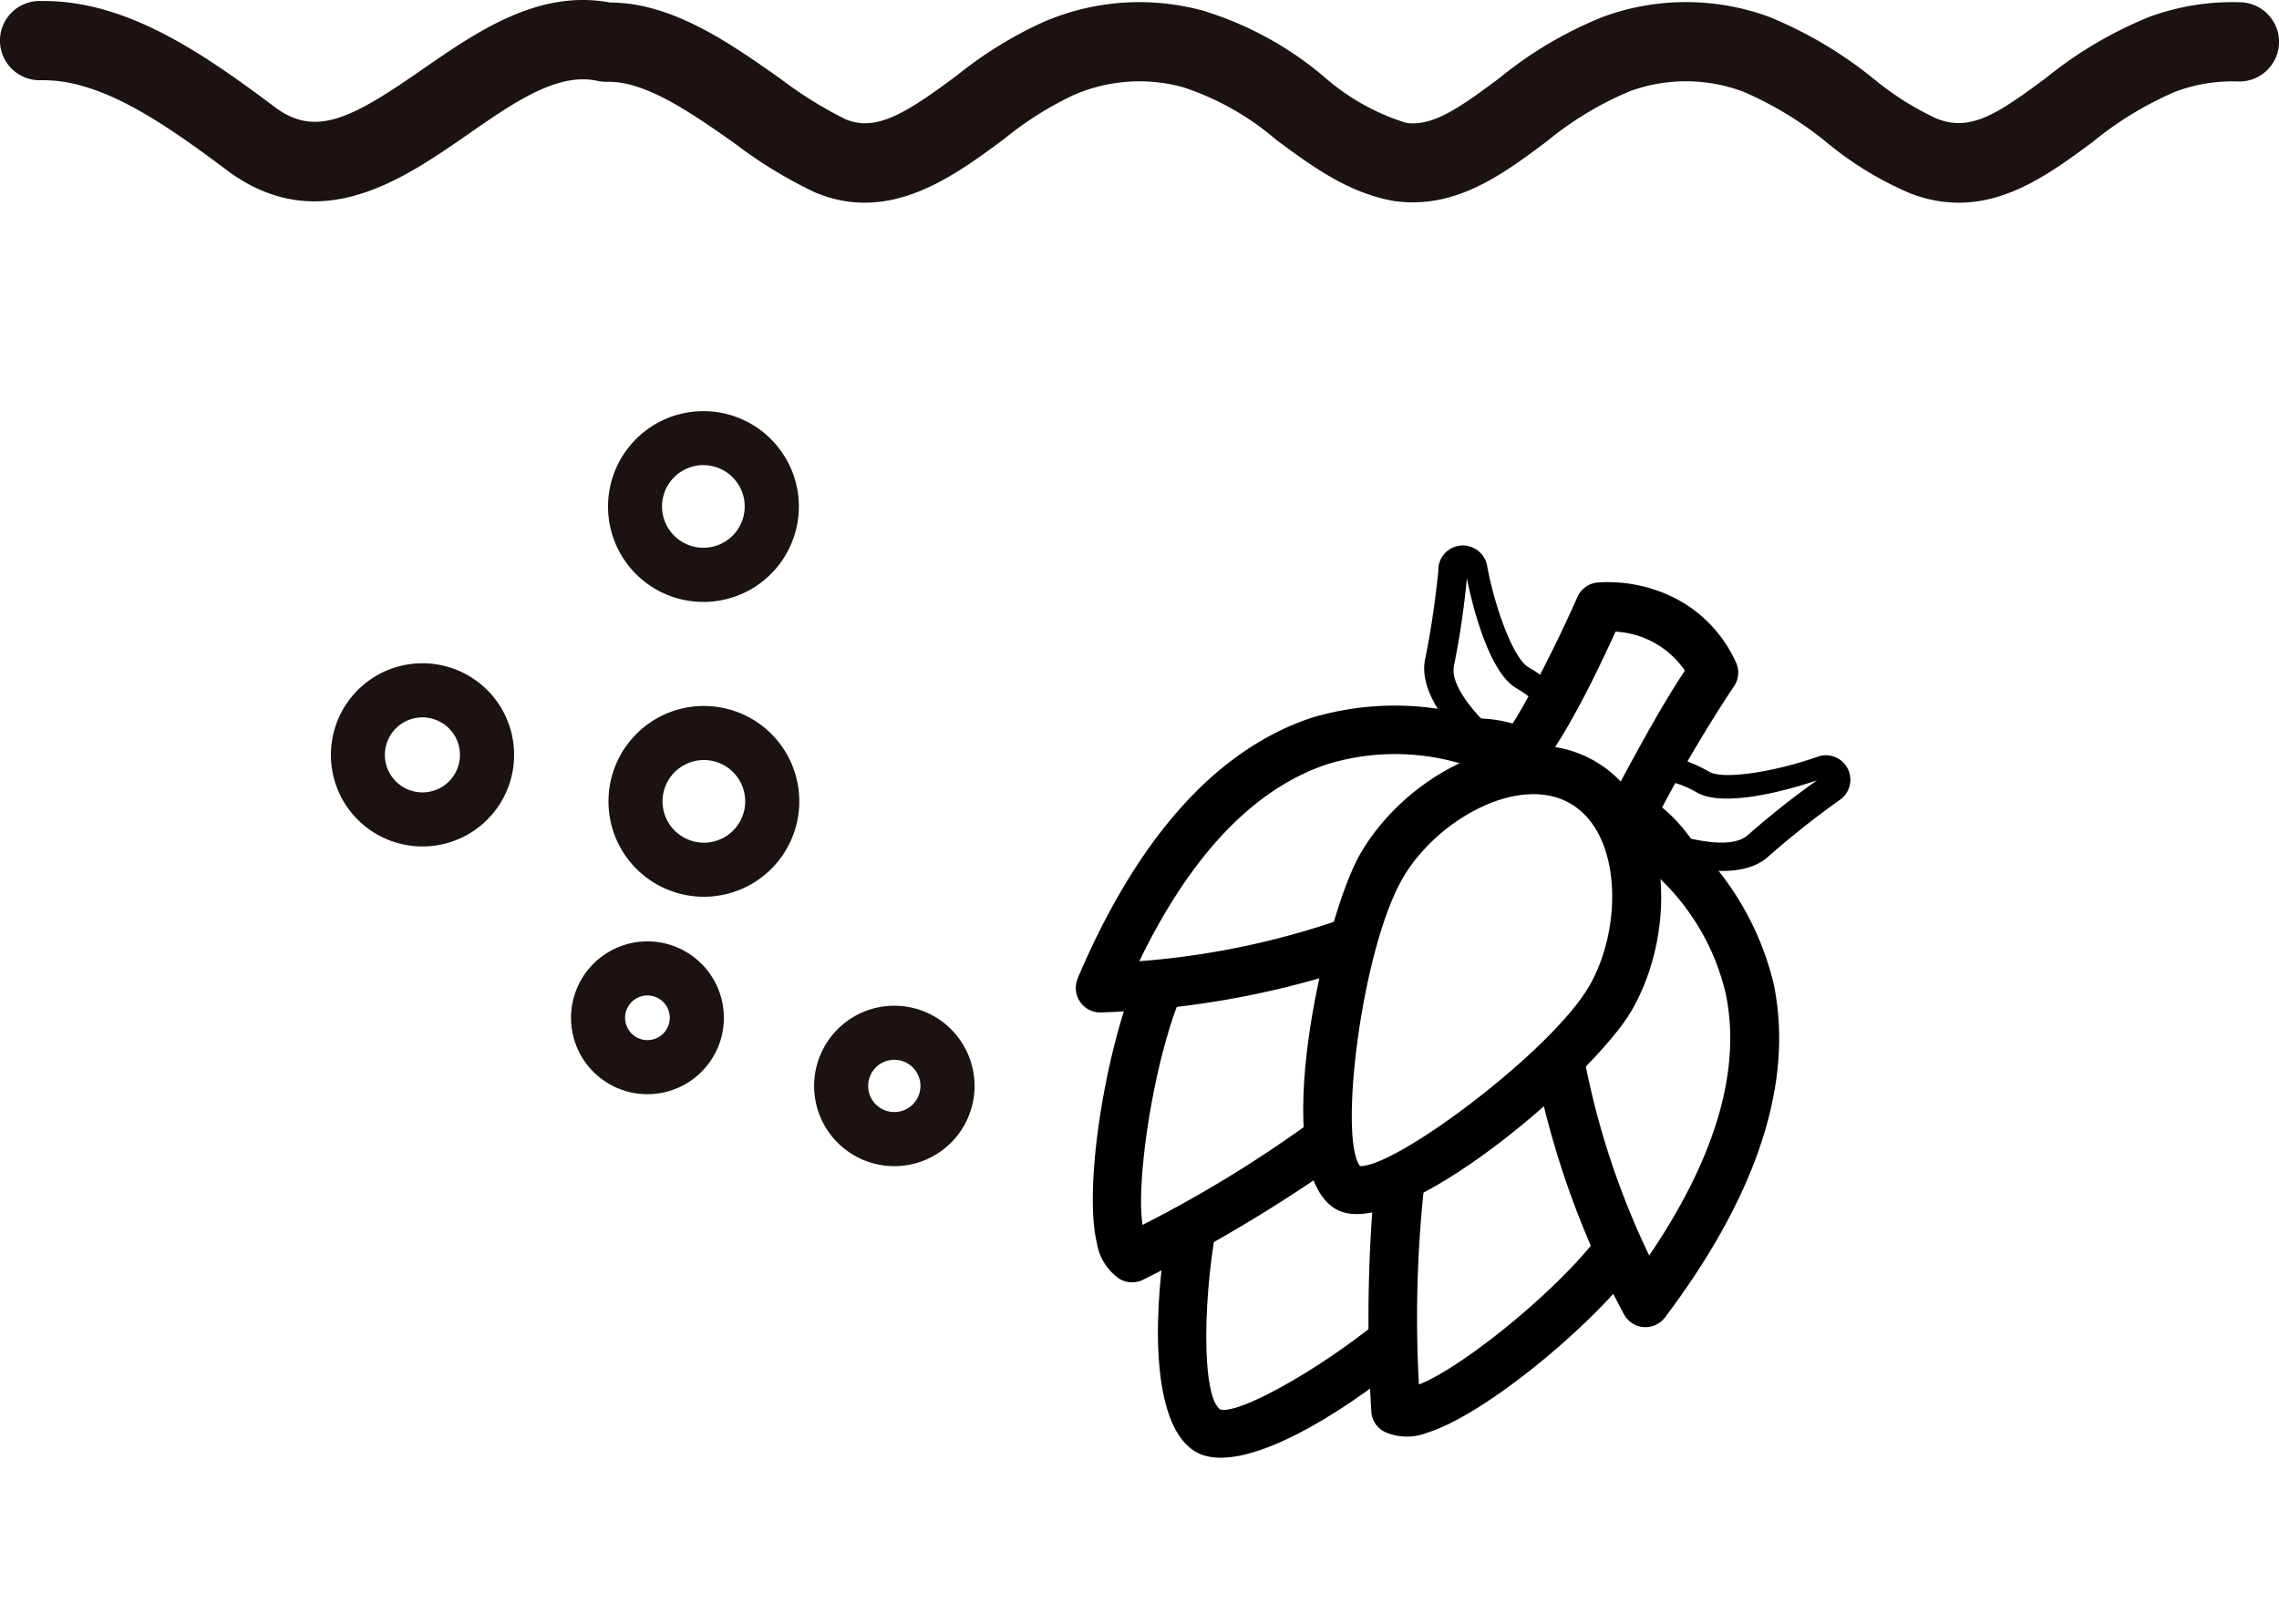
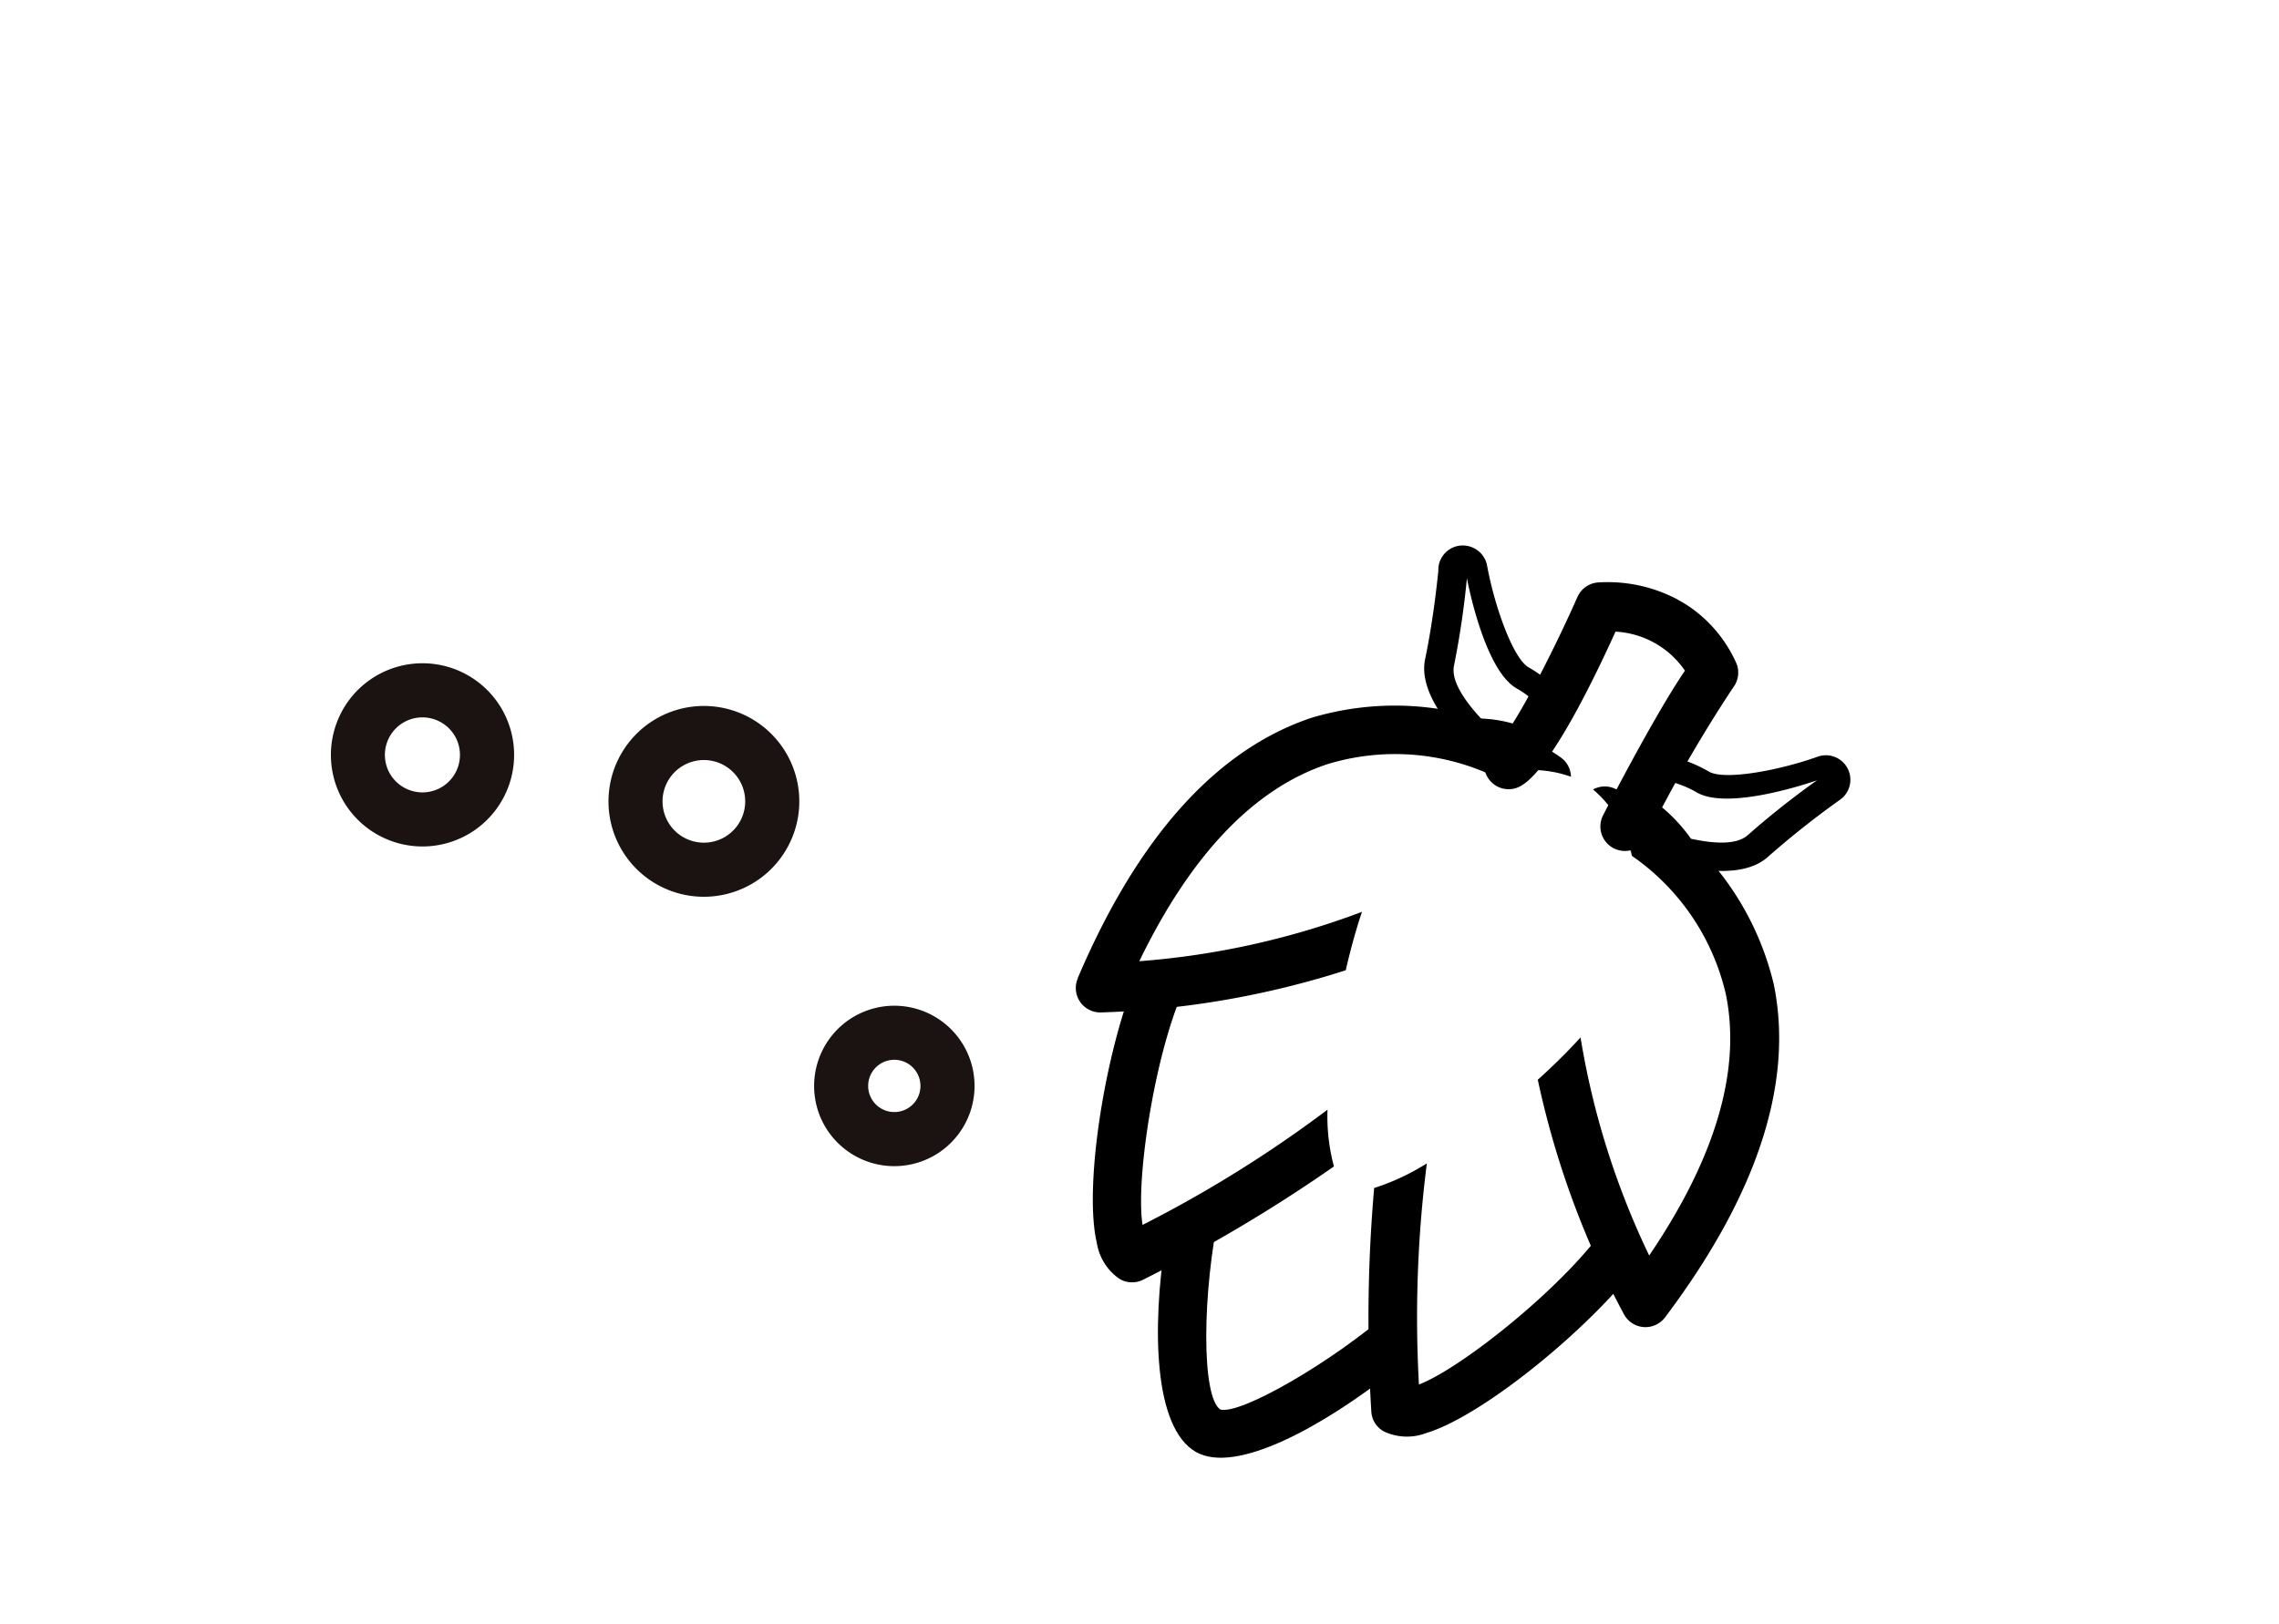
<svg xmlns="http://www.w3.org/2000/svg" width="115.062" height="82.037" viewBox="0 0 115.062 82.037">
  <defs>
    <clipPath id="clip-path">
-       <rect id="長方形_435" data-name="長方形 435" width="115.062" height="10.238" transform="translate(0 0)" fill="none" />
-     </clipPath>
+       </clipPath>
    <clipPath id="clip-path-2">
      <rect id="長方形_439" data-name="長方形 439" width="34.854" height="49.441" />
    </clipPath>
    <clipPath id="clip-path-3">
      <rect id="長方形_441" data-name="長方形 441" width="27.999" height="39.028" transform="translate(0 0)" fill="none" />
    </clipPath>
  </defs>
  <g id="グループ_608" data-name="グループ 608" transform="translate(-625.969 -1915)">
    <g id="グループ_559" data-name="グループ 559" transform="translate(625.969 1915)">
      <g id="グループ_557" data-name="グループ 557" clip-path="url(#clip-path)">
        <path id="パス_1997" data-name="パス 1997" d="M98.9,10.238a6.772,6.772,0,0,1-2.563-.519,17.07,17.07,0,0,1-4.078-2.5,17.737,17.737,0,0,0-4.272-2.6,8.246,8.246,0,0,0-5.708-.008,16.771,16.771,0,0,0-4.2,2.542c-2.257,1.684-4.6,3.428-7.688,3-2.317-.4-4.166-1.765-5.954-3.089a13.812,13.812,0,0,0-4.712-2.661,8.312,8.312,0,0,0-5.569.419A17.174,17.174,0,0,0,50.7,7.015c-2.582,1.915-5.8,4.3-9.575,2.69a22.962,22.962,0,0,1-4.046-2.473c-2.108-1.483-4.469-3.143-6.4-3.1a2.016,2.016,0,0,1-.5-.046c-2.025-.451-4.225,1.079-6.554,2.7-3.322,2.3-7.455,5.173-12.015,1.927C8.325,6.238,5.166,4.051,2.2,4.051c-.05,0-.1,0-.151,0a2,2,0,0,1-.1-4c.085,0,.171,0,.257,0,4.19,0,7.957,2.565,11.764,5.427,2.012,1.43,3.8.5,7.374-1.986C24.081,1.6,27.174-.549,30.8.127c3.143.007,6.028,2.037,8.581,3.833a20.519,20.519,0,0,0,3.3,2.058c1.6.682,3.189-.4,5.642-2.216a20.315,20.315,0,0,1,4.291-2.661,12.2,12.2,0,0,1,8.1-.609,17.206,17.206,0,0,1,6.111,3.324A11.381,11.381,0,0,0,71,6.207c1.349.178,2.656-.739,4.688-2.254a20.077,20.077,0,0,1,5.237-3.1,12.172,12.172,0,0,1,8.4,0,20.944,20.944,0,0,1,5.3,3.149A14.785,14.785,0,0,0,97.754,5.98c1.727.7,3.081-.22,5.527-2.031A20.527,20.527,0,0,1,108.512.854a12.161,12.161,0,0,1,4.619-.739,2,2,0,1,1-.138,4,8.2,8.2,0,0,0-3.126.5,17.247,17.247,0,0,0-4.2,2.546c-1.976,1.463-4.153,3.075-6.762,3.075" fill="#1a1311" />
      </g>
    </g>
    <g id="グループ_575" data-name="グループ 575" transform="translate(-0.238 7.04)">
      <g id="グループ_569" data-name="グループ 569" transform="translate(701.672 1989.997) rotate(-150)">
        <g id="グループ_568" data-name="グループ 568" transform="translate(0 0)" clip-path="url(#clip-path-2)">
          <path id="パス_2007" data-name="パス 2007" d="M30.59,62.113a1.236,1.236,0,0,0-2.065-1.361c-.875,1.327-.593,6.022-.281,9.2a4.536,4.536,0,0,1-4.021.045c.207-2.828-.06-8.144-.073-8.394a1.236,1.236,0,0,0-2.469.127,71.31,71.31,0,0,1,.01,8.733,1.236,1.236,0,0,0,.445,1.138,6.819,6.819,0,0,0,4.038,1.328,7.53,7.53,0,0,0,4.037-1.241,1.238,1.238,0,0,0,.573-1.18c-.37-3.44-.529-7.65-.2-8.39" transform="translate(-8.457 -23.482)" />
          <path id="パス_2008" data-name="パス 2008" d="M46.1,28.373a1.234,1.234,0,0,0-1.858-.912,44.831,44.831,0,0,0-9.653,8.033c.319,1.038.581,2.048.765,2.965a40.488,40.488,0,0,1,8.49-7.781c.433,5.949-.654,10.435-3.239,13.355A11.7,11.7,0,0,1,33,47.722a5.874,5.874,0,0,1-3.372,1.921,1.228,1.228,0,0,0,.911.584,9.855,9.855,0,0,0,1.034.044,14.667,14.667,0,0,0,10.888-4.6c3.358-3.794,4.584-9.614,3.645-17.3" transform="translate(-11.557 -10.644)" />
          <path id="パス_2009" data-name="パス 2009" d="M13.413,47.722A11.7,11.7,0,0,1,5.8,44.033c-2.587-2.92-3.672-7.406-3.239-13.355a40.439,40.439,0,0,1,8.509,7.806c.194-.908.468-1.905.8-2.931A44.788,44.788,0,0,0,2.163,27.46a1.235,1.235,0,0,0-1.857.912c-.94,7.686.287,13.506,3.644,17.3a14.668,14.668,0,0,0,10.888,4.6,9.833,9.833,0,0,0,1.033-.044,1.225,1.225,0,0,0,.912-.584,5.875,5.875,0,0,1-3.371-1.921" transform="translate(0 -10.644)" />
          <path id="パス_2010" data-name="パス 2010" d="M18.148,19.651a76.046,76.046,0,0,0-5.519-9.845,1.217,1.217,0,0,0-1.066-.555,2.727,2.727,0,0,0-1.886,1.006c-1.919,2.035-4.252,8.028-4.915,12.118.618.42,1.406.977,2.293,1.66.134-3.369,2.626-9.932,4.173-11.847a61.248,61.248,0,0,1,5.238,9.872,11.515,11.515,0,0,1,1.683-2.409" transform="translate(-1.857 -3.608)" />
-           <path id="パス_2011" data-name="パス 2011" d="M23.513,23.206C19.9,23.206,15.6,35.532,15.6,39.36c0,4.709,3.383,9.976,7.912,9.976s7.912-5.267,7.912-9.976c0-3.617-3.833-16.154-7.912-16.154m0,23.659c-3.014,0-5.44-4.106-5.44-7.505,0-3.782,3.857-12.791,5.475-13.663,1.635.65,5.406,9.5,5.406,13.663,0,3.4-2.427,7.505-5.44,7.505" transform="translate(-6.086 -9.052)" />
          <path id="パス_2012" data-name="パス 2012" d="M24.345,0C22.006,0,19.4,4.372,17.734,8.567c.453.728,1.008,1.643,1.593,2.657,1.356-3.947,4.008-8.486,5.015-8.752,1.162.077,3.75,4.668,5.057,8.689.594-1.027,1.158-1.954,1.61-2.68C29.387,4.3,26.8,0,24.345,0" transform="translate(-6.918 0)" />
          <path id="パス_2013" data-name="パス 2013" d="M37.376,12.188c1.547,1.915,4.04,8.477,4.174,11.846.887-.683,1.674-1.24,2.293-1.66-.664-4.091-3-10.083-4.915-12.118A2.731,2.731,0,0,0,37.038,9.25a1.228,1.228,0,0,0-1.065.554,76.312,76.312,0,0,0-5.487,9.776A9.7,9.7,0,0,1,32.2,21.9a62.677,62.677,0,0,1,5.18-9.712" transform="translate(-11.892 -3.608)" />
          <path id="パス_2014" data-name="パス 2014" d="M18.151,64.736a5.094,5.094,0,0,1-2.4.585c-1.911,0-4.943,3.566-4.943,3.566a42.706,42.706,0,0,0,1.643-4.146c.229-.7,1.2-1.209,2.392-1.593a8.231,8.231,0,0,0,3.287.76c-.038-1.118-.079-1.9-.079-1.9l.24-.009a7.071,7.071,0,0,1-1.114-.909c-2.685.478-5.561,1.4-6.152,3.2a45.091,45.091,0,0,1-1.712,4.324,1.236,1.236,0,0,0,2.061,1.323c1.4-1.643,3.492-3.4,4.377-3.4a6.884,6.884,0,0,0,2.437-.432c-.008-.475-.019-.939-.032-1.375" transform="translate(-3.586 -23.831)" />
          <path id="パス_2015" data-name="パス 2015" d="M42.133,68.46c-.242-.537-1.035-2.328-1.638-4.164-.591-1.8-3.466-2.726-6.152-3.2a7.248,7.248,0,0,1-.823.712l.657-.023a4.993,4.993,0,0,0-.364,2.093,6.707,6.707,0,0,0,2.735-.772c1.252.388,2.284.917,2.521,1.637a42.985,42.985,0,0,0,1.643,4.147s-3.032-3.567-4.945-3.567a5.176,5.176,0,0,1-1.969-.378c0,.434.015.883.032,1.334a6.987,6.987,0,0,0,1.937.267c.886,0,2.979,1.758,4.378,3.4a1.236,1.236,0,0,0,.922.434H41.1a1.235,1.235,0,0,0,1.029-1.918" transform="translate(-13.076 -23.831)" />
        </g>
      </g>
      <g id="グループ_574" data-name="グループ 574" transform="translate(639.238 1940.959) rotate(-30)">
        <g id="グループ_573" data-name="グループ 573" transform="translate(0 0)" clip-path="url(#clip-path-3)">
          <path id="パス_2017" data-name="パス 2017" d="M4.051,0A4.051,4.051,0,1,1,0,4.051,4.056,4.056,0,0,1,4.051,0m0,5.37a1.32,1.32,0,1,0-1.32-1.32,1.322,1.322,0,0,0,1.32,1.32" transform="translate(12.845 30.927)" fill="#1a1311" />
-           <path id="パス_2018" data-name="パス 2018" d="M3.859,0A3.859,3.859,0,1,1,0,3.859,3.863,3.863,0,0,1,3.859,0m0,4.987A1.128,1.128,0,1,0,2.731,3.859,1.129,1.129,0,0,0,3.859,4.987" transform="translate(3.963 21.906)" fill="#1a1311" />
          <path id="パス_2019" data-name="パス 2019" d="M4.819,0A4.818,4.818,0,1,1,0,4.818,4.824,4.824,0,0,1,4.819,0m0,6.905A2.087,2.087,0,1,0,2.731,4.818,2.089,2.089,0,0,0,4.819,6.905" transform="translate(10.937 12.906)" fill="#1a1311" />
-           <path id="パス_2020" data-name="パス 2020" d="M4.819,0A4.818,4.818,0,1,1,0,4.817,4.824,4.824,0,0,1,4.819,0m0,6.9A2.087,2.087,0,1,0,2.731,4.817,2.089,2.089,0,0,0,4.819,6.9" transform="translate(18.362 0)" fill="#1a1311" />
          <path id="パス_2021" data-name="パス 2021" d="M4.627,0A4.626,4.626,0,1,1,0,4.627,4.631,4.631,0,0,1,4.627,0m0,6.521a1.895,1.895,0,1,0-1.9-1.894,1.9,1.9,0,0,0,1.9,1.894" transform="translate(0 3.961)" fill="#1a1311" />
        </g>
      </g>
    </g>
  </g>
</svg>